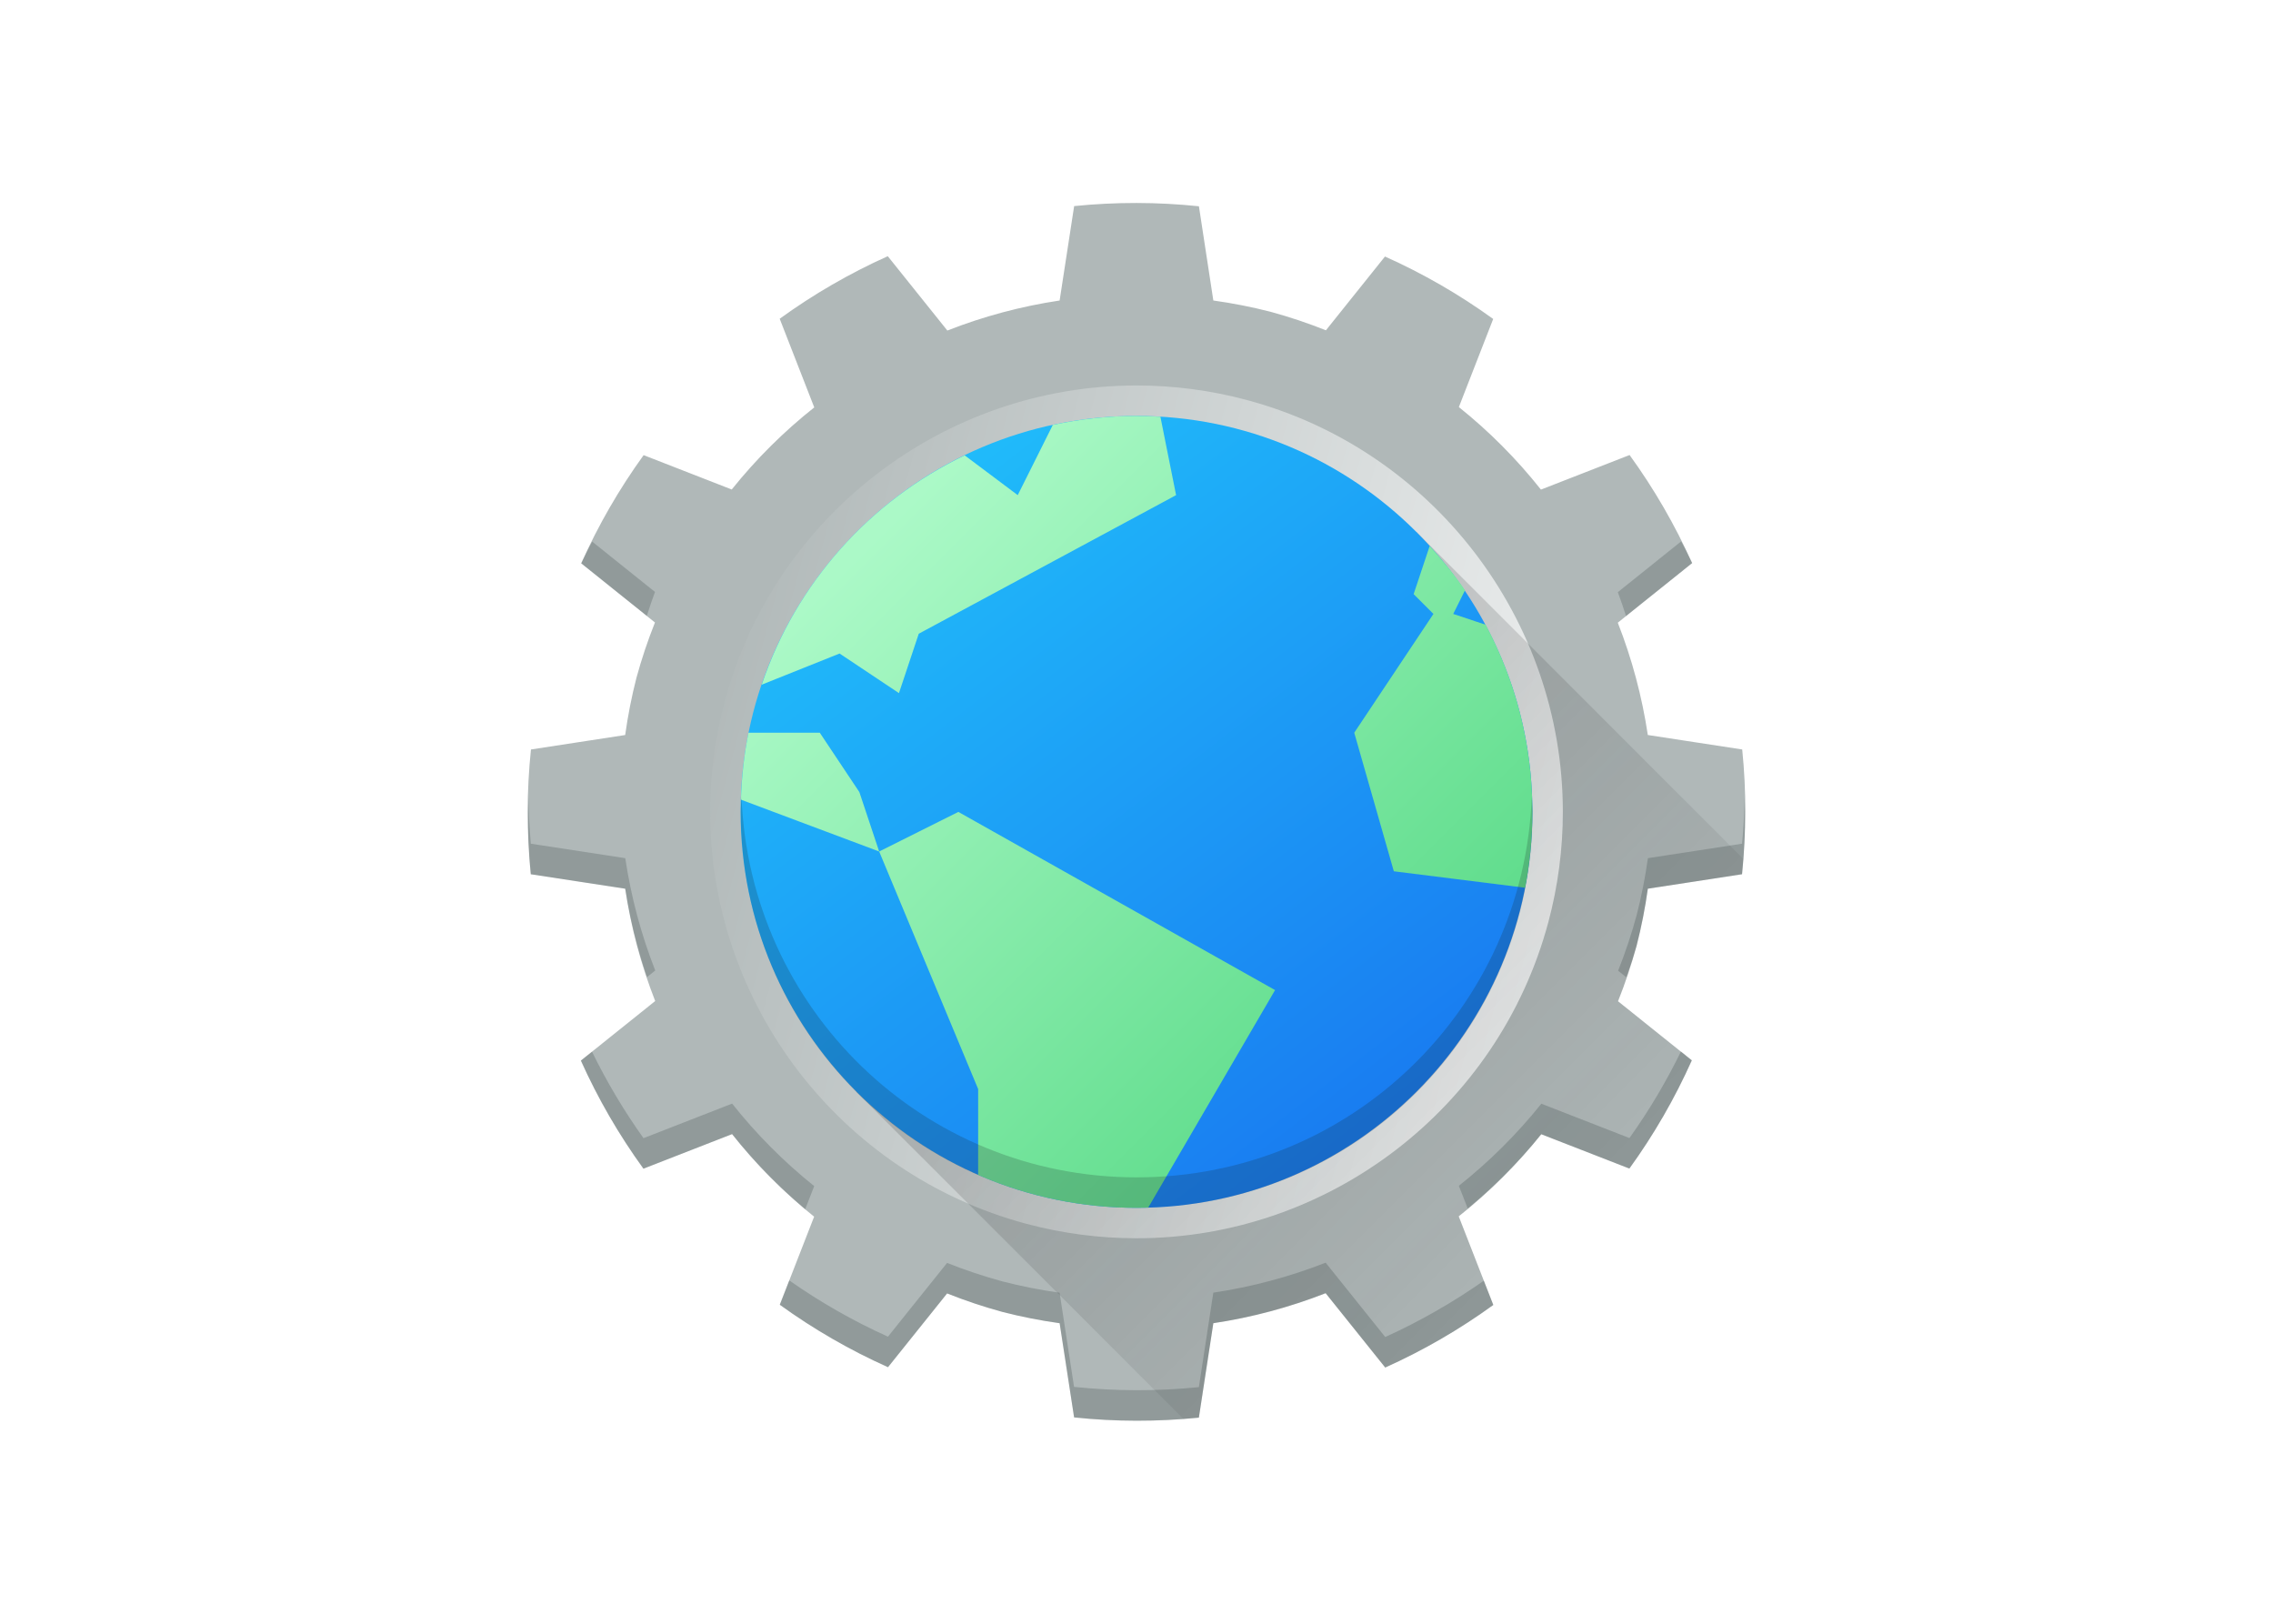
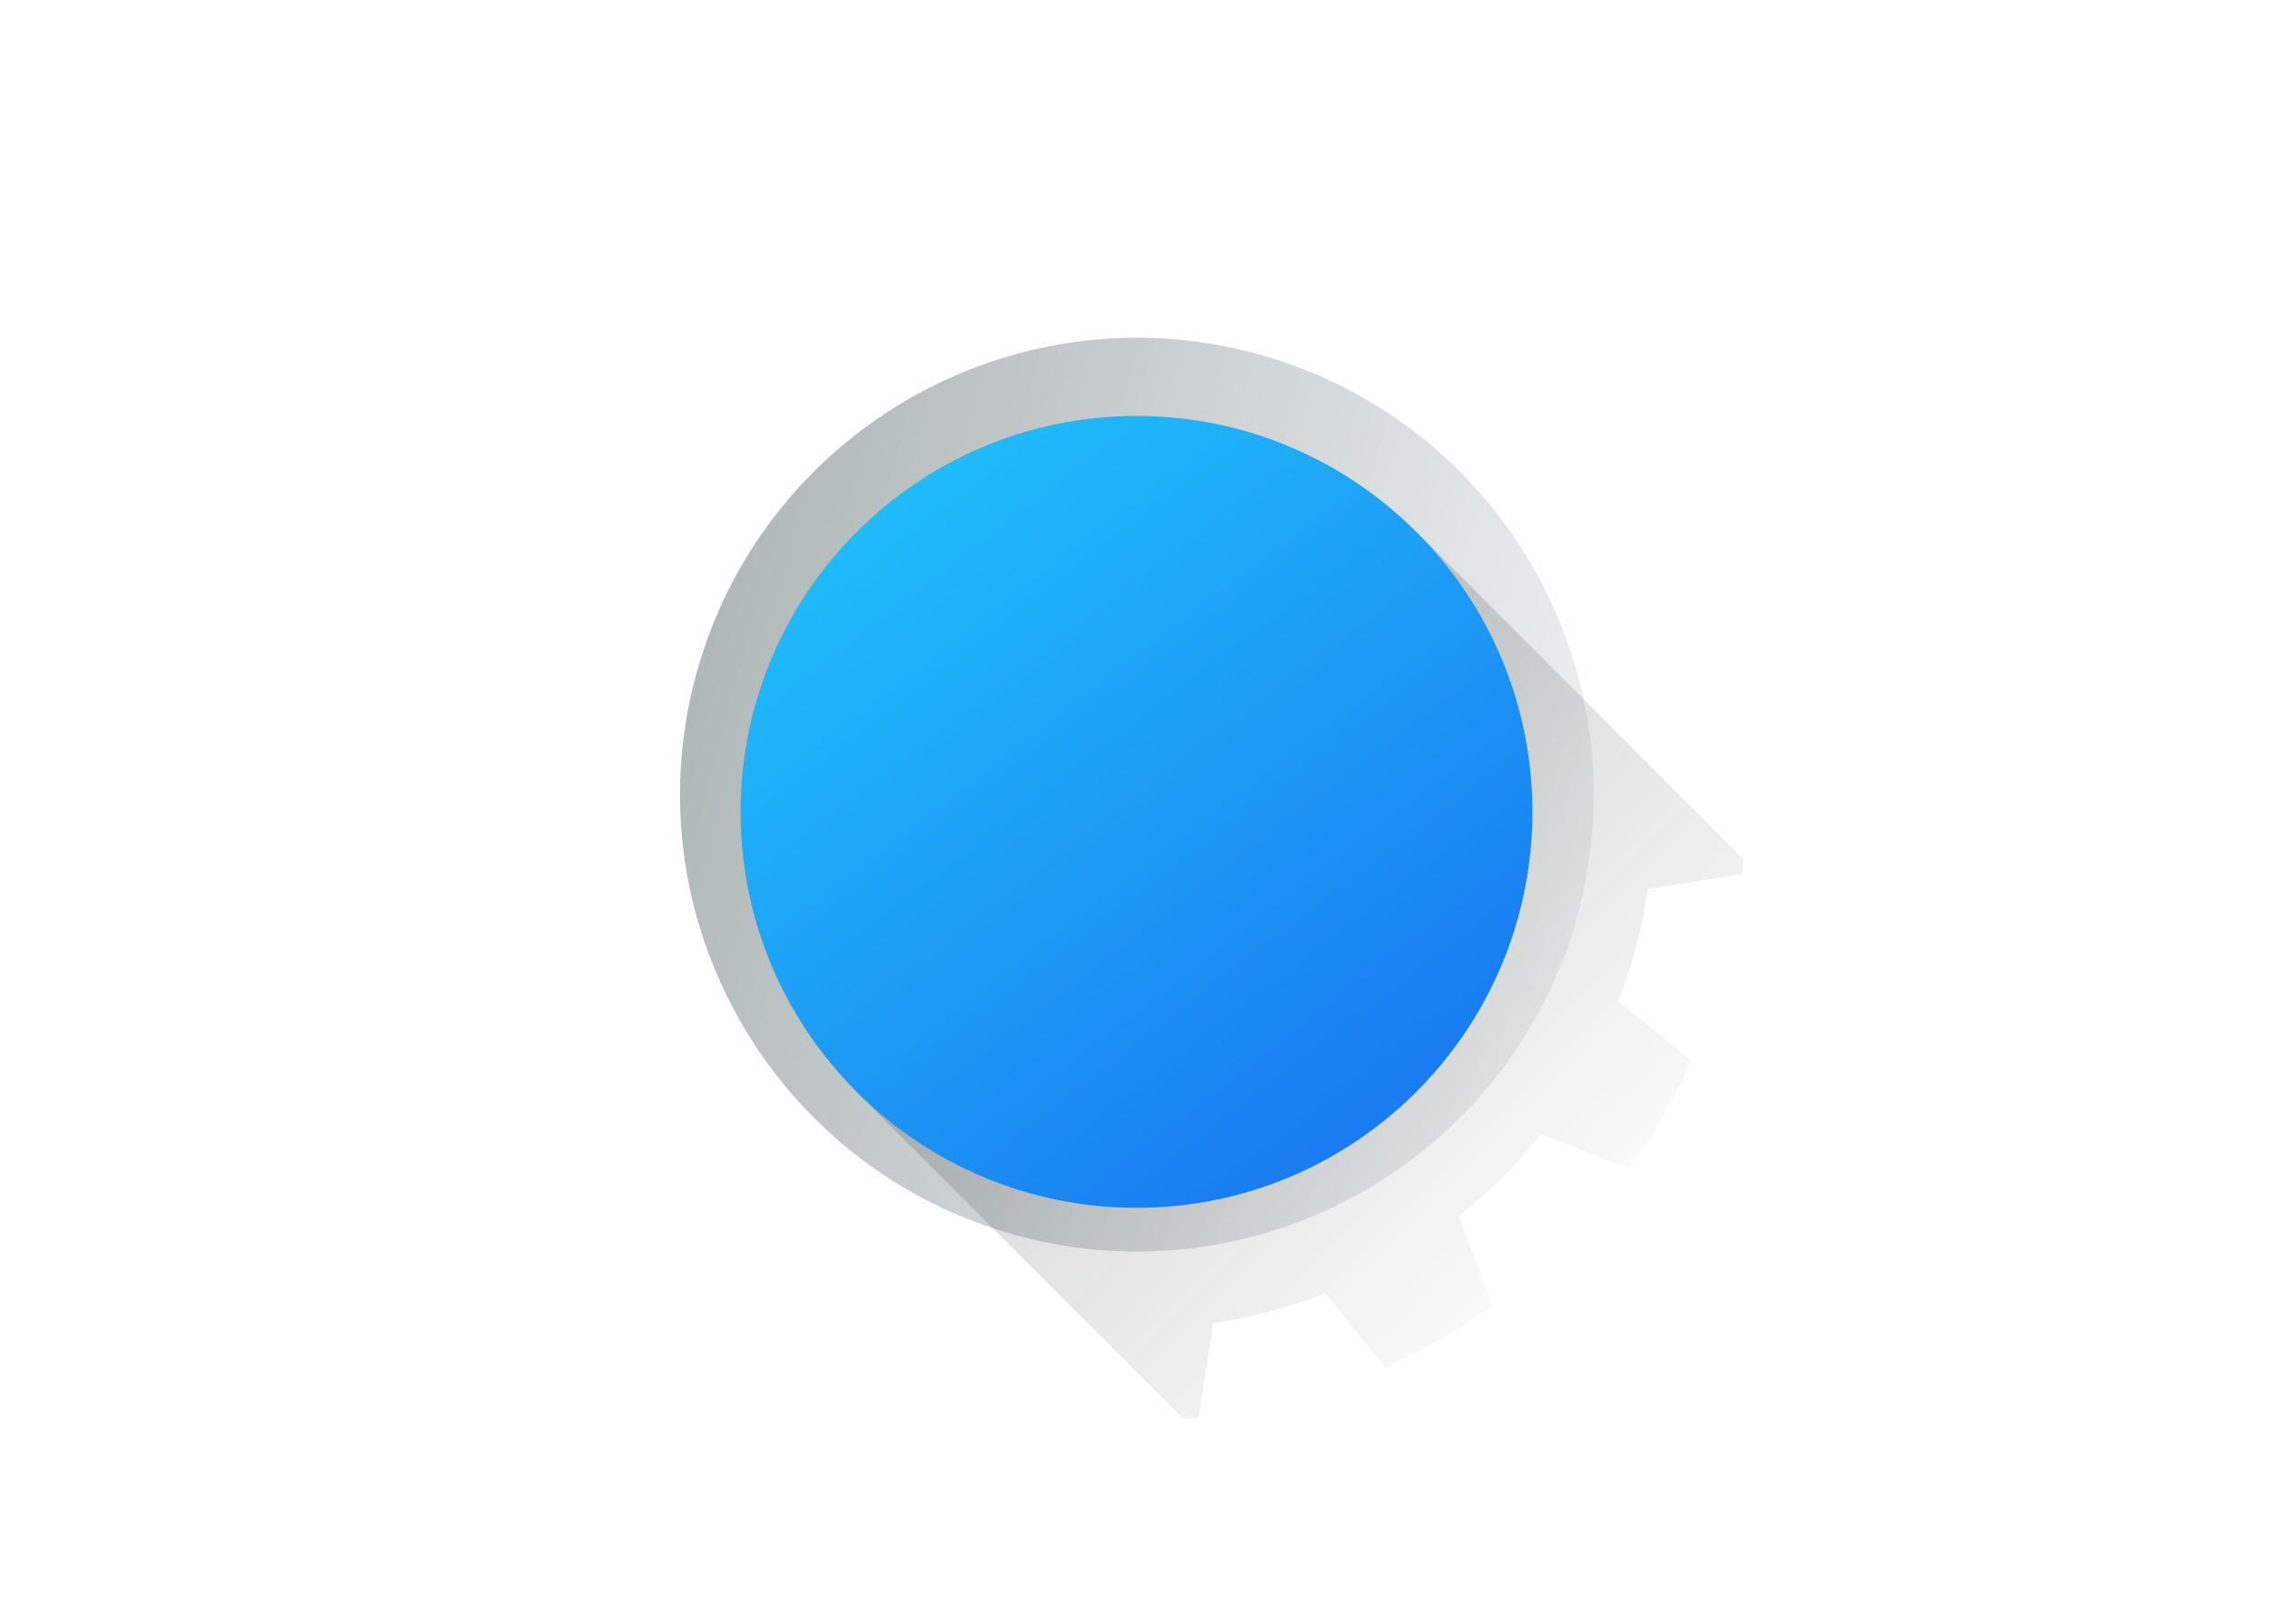
<svg xmlns="http://www.w3.org/2000/svg" xmlns:xlink="http://www.w3.org/1999/xlink" clip-rule="evenodd" fill-rule="evenodd" stroke-linejoin="round" stroke-miterlimit="2" viewBox="0 0 560 400">
  <linearGradient id="a">
    <stop offset="0" stop-color="#b0b8b8" />
    <stop offset="1" stop-color="#eff1f1" />
  </linearGradient>
  <linearGradient id="b" gradientTransform="matrix(217.388 58.249 -58.249 217.388 134.632 303.909)" gradientUnits="userSpaceOnUse" x1="0" x2="1" xlink:href="#a" y1="0" y2="0" />
  <linearGradient id="c" gradientTransform="matrix(-225.184 -225.181 225.181 -225.184 65.281 103.897)" gradientUnits="userSpaceOnUse" x1="0" x2="1" xlink:href="#a" y1="0" y2="0" />
  <linearGradient id="d" gradientTransform="matrix(120.046 120.046 -120.046 120.046 280 192.498)" gradientUnits="userSpaceOnUse" x1="0" x2="1" y1="0" y2="0">
    <stop offset="0" stop-color="#292c2f" stop-opacity=".2" />
    <stop offset="1" stop-opacity="0" />
  </linearGradient>
  <linearGradient id="e" gradientTransform="matrix(-117.39 -153.067 153.067 -117.39 350.564 265.434)" gradientUnits="userSpaceOnUse" x1="0" x2="1" y1="0" y2="0">
    <stop offset="0" stop-color="#197cf1" />
    <stop offset="1" stop-color="#20bcfa" />
  </linearGradient>
  <linearGradient id="f" gradientTransform="matrix(143.478 143.553 -143.553 143.478 230.691 117.446)" gradientUnits="userSpaceOnUse" x1="0" x2="1" y1="0" y2="0">
    <stop offset="0" stop-color="#abf9c7" />
    <stop offset="1" stop-color="#54d883" />
  </linearGradient>
  <path d="m309.221 87.05c59.998 16.077 95.657 77.839 79.581 137.837-16.077 59.998-77.839 95.657-137.837 79.581-59.998-16.077-95.657-77.839-79.581-137.837 16.077-59.998 77.839-95.657 137.837-79.581z" fill="url(#b)" />
-   <path d="m264.633 349.187c10.218 1.067 20.518 1.082 30.739.044l3.564-23.259c9.471-1.418 18.751-3.898 27.666-7.394l14.676 18.315c9.381-4.211 18.303-9.374 26.628-15.41l-8.516-21.84c7.516-5.955 14.336-12.739 20.331-20.222l21.706 8.455c6.028-8.336 11.182-17.269 15.381-26.66l-18.172-14.563c1.778-4.458 3.302-9.013 4.567-13.644 1.187-4.637 2.112-9.338 2.771-14.08l23.214-3.564c1.067-10.218 1.082-20.518.045-30.739l-23.259-3.564c-1.418-9.47-3.899-18.751-7.395-27.666l18.315-14.676c-4.211-9.38-9.374-18.303-15.409-26.628l-21.841 8.516c-5.954-7.515-12.737-14.335-20.22-20.33l8.457-21.704c-8.336-6.027-17.271-11.181-26.661-15.381l-14.552 18.172c-4.462-1.778-9.021-3.303-13.656-4.567-4.637-1.187-9.338-2.113-14.08-2.772l-3.551-23.213c-10.218-1.067-20.519-1.082-30.74-.045l-3.579 23.259c-9.469 1.419-18.749 3.9-27.663 7.396l-14.676-18.313c-9.38 4.211-18.303 9.375-26.627 15.41l8.515 21.841c-7.515 5.955-14.336 12.738-20.331 20.222l-21.707-8.464c-6.028 8.337-11.182 17.271-15.381 26.661l18.172 14.563c-1.778 4.459-3.303 9.014-4.567 13.644-1.187 4.638-2.112 9.338-2.771 14.08l-23.214 3.563c-1.067 10.218-1.082 20.519-.045 30.74l23.259 3.564c1.418 9.47 3.899 18.751 7.394 27.666l-18.315 14.676c4.211 9.38 9.375 18.303 15.41 26.627l21.841-8.515c5.955 7.515 12.738 14.336 20.222 20.331l-8.456 21.706c8.336 6.027 17.27 11.182 26.661 15.382l14.563-18.172c4.458 1.777 9.014 3.302 13.644 4.566 4.637 1.187 9.338 2.113 14.079 2.771zm-11.82-47.724c-45.779-12.267-77.854-54.068-77.854-101.462 0-9.18 1.203-18.32 3.579-27.187 12.266-45.779 54.068-77.854 101.461-77.854 9.18 0 18.32 1.203 27.187 3.579 45.779 12.266 77.855 54.068 77.855 101.462 0 9.179-1.204 18.32-3.58 27.187-12.266 45.778-54.067 77.854-101.461 77.854-9.18 0-18.32-1.203-27.187-3.579" fill="url(#c)" fill-rule="nonzero" />
  <path d="m348.951 131.027-137.956 137.956 80.552 80.536c1.268-.098 2.536-.15 3.796-.278l3.564-23.274c9.469-1.418 18.75-3.894 27.671-7.383l14.683 18.315c9.378-4.209 18.299-9.379 26.628-15.419l-8.516-21.833c7.503-5.957 14.33-12.74 20.325-20.22l21.706 8.455c6.029-8.335 11.185-17.268 15.389-26.657l-18.172-14.563c1.778-4.457 3.293-9.011 4.554-13.641 1.185-4.637 2.123-9.341 2.783-14.083l23.199-3.564c.135-1.275.21-2.551.308-3.826z" fill="url(#d)" />
-   <path d="m414.174 133.375-15.591 12.5c.72 1.943 1.396 3.901 2.026 5.875l16.296-13.055c-.87-1.793-1.778-3.564-2.723-5.32m-268.289.045c-.931 1.763-1.831 3.542-2.694 5.335l16.161 12.957c.623-1.981 1.291-3.946 2.011-5.89zm-15.696 62.732c-.218 6.407-.03 12.815.57 19.2l23.274 3.564c1.14 7.405 2.941 14.698 5.364 21.788l2.026-1.628c-3.497-8.915-5.973-18.198-7.383-27.671l-23.274-3.564c-.345-3.886-.532-7.788-.57-11.697m299.621.151c-.06 3.856-.27 7.705-.63 11.546l-23.199 3.564c-.66 4.742-1.591 9.447-2.784 14.083-1.261 4.629-2.782 9.183-4.554 13.641l2.011 1.613c.93-2.559 1.786-5.14 2.551-7.751 1.193-4.637 2.123-9.341 2.783-14.083l23.199-3.564c.616-6.332.826-12.695.631-19.049m-15.696 62.731c-3.634 7.446-7.878 14.578-12.688 21.324l-21.706-8.456c-5.995 7.48-12.815 14.27-20.325 20.22l2.183 5.582c6.648-5.469 12.725-11.607 18.142-18.299l21.706 8.455c6.032-8.333 11.188-17.266 15.389-26.657zm-268.289.045-2.724 2.184c4.209 9.378 9.379 18.299 15.419 26.627l21.833-8.515c5.365 6.76 11.397 12.965 18.007 18.509l2.213-5.687c-7.482-5.994-14.265-12.812-20.22-20.325l-21.833 8.516c-4.812-6.74-9.056-13.867-12.688-21.309m180.745 51.98c-8.913 3.489-18.194 5.973-27.671 7.383l-3.563 23.274c-10.227 1.036-20.528 1.013-30.747-.06l-3.564-23.199c-4.742-.66-9.446-1.59-14.083-2.783-4.629-1.262-9.183-2.782-13.64-4.555l-14.564 18.172c-8.523-3.851-16.667-8.493-24.324-13.865l-2.333 5.98c8.335 6.032 17.264 11.187 26.657 15.388l14.564-18.172c4.456 1.779 9.011 3.294 13.64 4.555 4.637 1.193 9.341 2.123 14.083 2.783l3.564 23.199c10.219 1.073 20.52 1.088 30.747.06l3.563-23.274c9.469-1.418 18.75-3.894 27.671-7.383l14.683 18.315c9.379-4.209 18.3-9.379 26.628-15.419l-2.333-5.964c-7.65 5.371-15.783 10.018-24.295 13.88z" fill="#172525" fill-opacity=".2" fill-rule="nonzero" />
  <path d="m377.537 200.001c0-53.833-43.705-97.538-97.537-97.538-53.833 0-97.538 43.705-97.538 97.538 0 53.832 43.705 97.538 97.538 97.538 53.832 0 97.537-43.706 97.537-97.538z" fill="url(#e)" />
-   <path d="m280 102.463c-7.083 0-13.971.78-20.611 2.199l-8.651 17.309-13.07-9.799c-23.439 11.269-41.596 31.565-50.007 56.497l19.185-7.676 14.631 9.754 4.877-14.631 63.399-34.138-3.864-19.32c-1.95-.112-3.909-.187-5.889-.187m72.23 32.03-3.954 11.862 4.877 4.877-19.508 29.261 9.754 34.138 32.345 4.052c1.163-6.048 1.793-12.283 1.793-18.683 0-16.701-4.179-32.382-11.517-46.105l-7.99-2.663 2.903-5.823c-2.611-3.871-5.582-7.465-8.703-10.916m-167.832 46c-1.073 5.342-1.689 10.864-1.861 16.491l34.063 12.77-4.877-14.63-9.754-14.631zm32.202 29.261 24.385 58.523v21.158c12.308 5.356 25.591 8.114 39.015 8.103.967 0 1.92-.037 2.888-.067l31.25-53.579-78.03-43.892z" fill="url(#f)" />
-   <path d="m182.687 196.249c-.045 1.253-.188 2.484-.188 3.752 0 54.036 43.502 97.538 97.538 97.538s97.538-43.502 97.538-97.538c0-1.268-.143-2.499-.188-3.752-1.973 52.266-44.582 93.787-97.35 93.787-52.745 0-95.369-41.521-97.35-93.787" fill="#172525" fill-opacity=".2" fill-rule="nonzero" />
</svg>